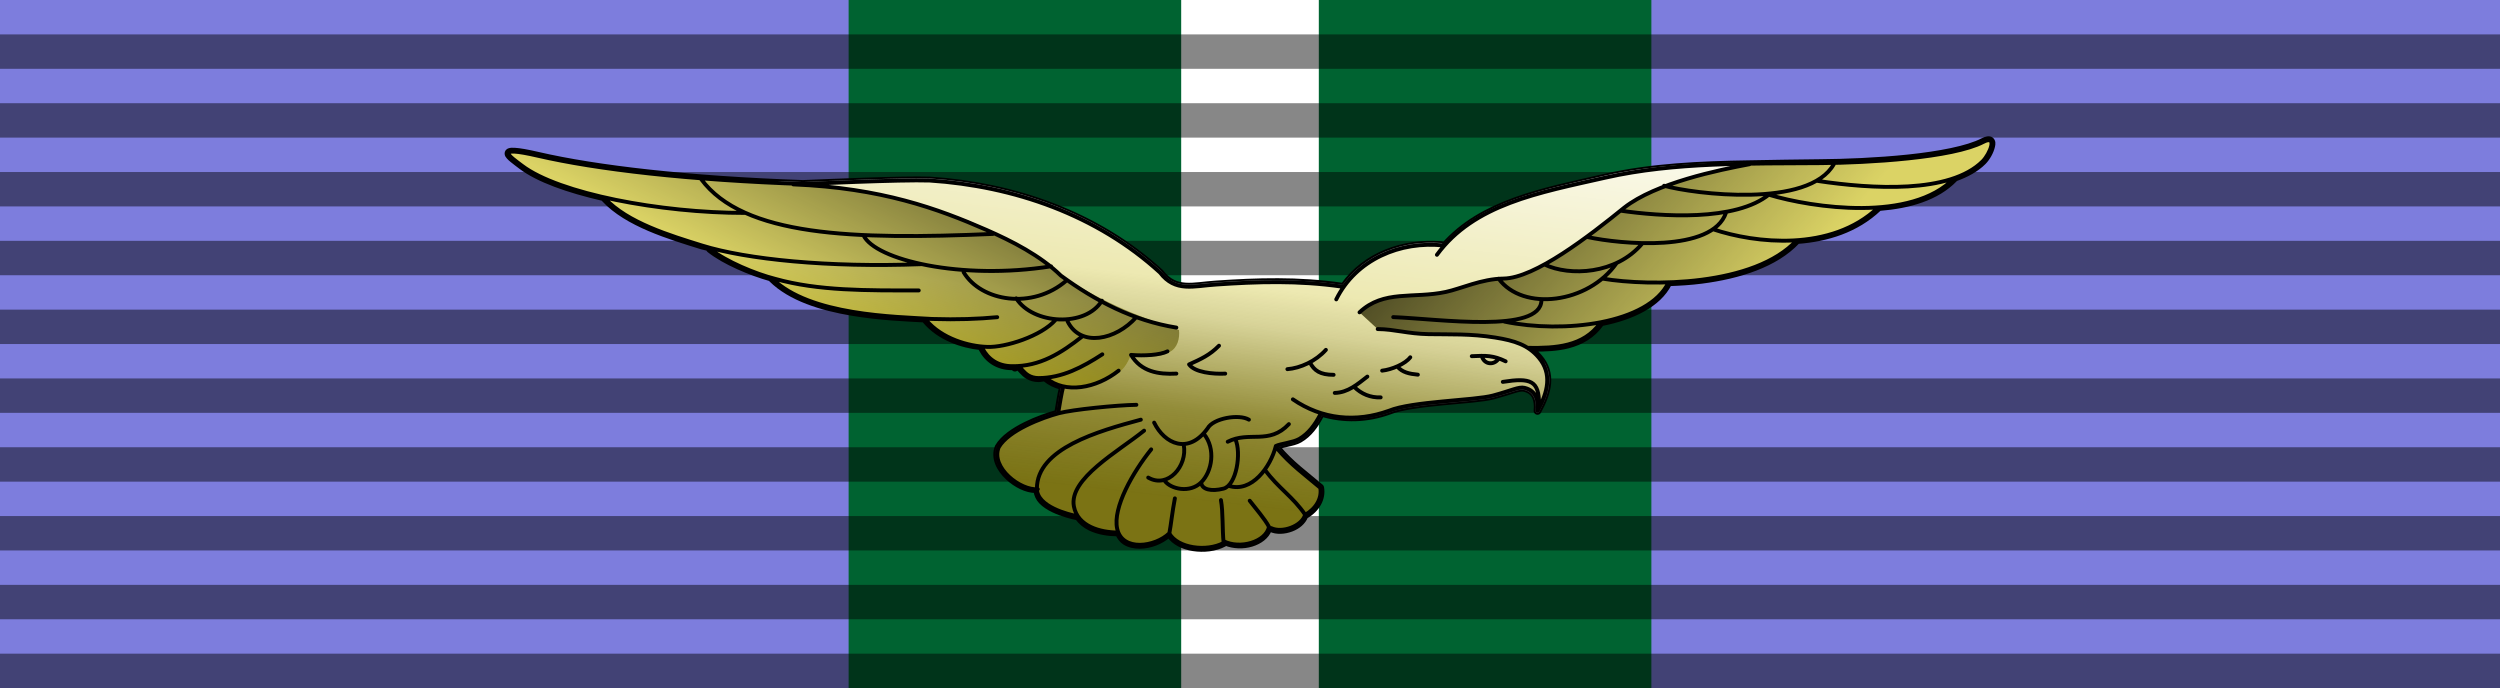
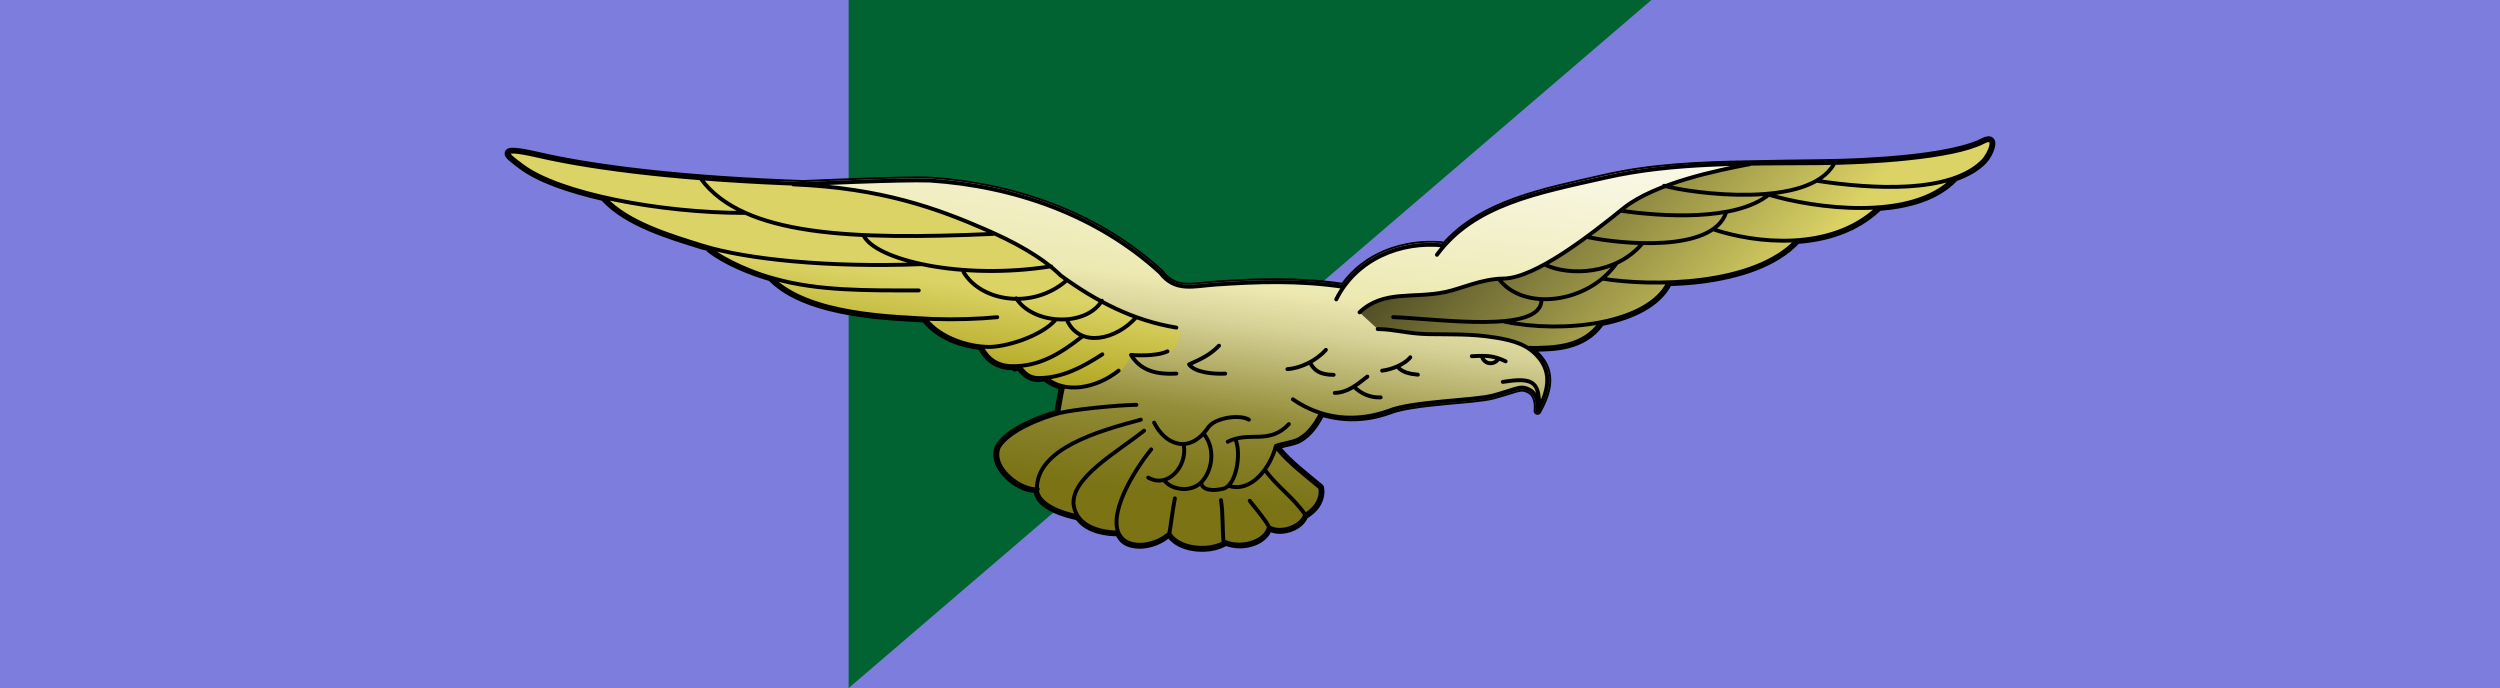
<svg xmlns="http://www.w3.org/2000/svg" xmlns:ns1="http://sodipodi.sourceforge.net/DTD/sodipodi-0.dtd" xmlns:ns2="http://www.inkscape.org/namespaces/inkscape" xmlns:xlink="http://www.w3.org/1999/xlink" id="svg2" ns1:version="0.32" ns2:version="0.46dev+devel" width="218" height="60" version="1.0" ns1:docbase="C:\Documents and Settings\Vito\Desktop" ns1:docname="Medaglia di lunga navigazione aerea CFS_20_BAR.svg" ns2:output_extension="org.inkscape.output.svg.inkscape">
  <defs id="defs5">
    <linearGradient id="linearGradient3401">
      <stop style="stop-color:#dbd365;stop-opacity:1;" offset="0" id="stop3403" />
      <stop style="stop-color:#aea31d;stop-opacity:1;" offset="1" id="stop3405" />
    </linearGradient>
    <linearGradient id="linearGradient8788">
      <stop style="stop-color:#000000;stop-opacity:1;" offset="0" id="stop8790" />
      <stop style="stop-color:#000000;stop-opacity:0;" offset="1" id="stop8792" />
    </linearGradient>
    <linearGradient id="linearGradient7670">
      <stop style="stop-color:#ffffff;stop-opacity:1;" offset="0" id="stop7672" />
      <stop id="stop12715" offset="0.523" style="stop-color:#ffffff;stop-opacity:0.498;" />
      <stop style="stop-color:#000000;stop-opacity:0.296;" offset="1" id="stop7674" />
    </linearGradient>
    <linearGradient ns2:collect="always" id="linearGradient5697">
      <stop style="stop-color:#000000;stop-opacity:1;" offset="0" id="stop5699" />
      <stop style="stop-color:#000000;stop-opacity:0;" offset="1" id="stop5701" />
    </linearGradient>
    <linearGradient ns2:collect="always" xlink:href="#linearGradient5697" id="linearGradient5703" x1="96.061" y1="1.398" x2="80.243" y2="31.903" gradientUnits="userSpaceOnUse" />
    <linearGradient ns2:collect="always" xlink:href="#linearGradient7670" id="linearGradient7668" x1="109.861" y1="4.023" x2="105.332" y2="43.715" gradientUnits="userSpaceOnUse" />
    <linearGradient ns2:collect="always" xlink:href="#linearGradient8788" id="linearGradient8794" x1="116.502" y1="4.918" x2="149.349" y2="32.864" gradientUnits="userSpaceOnUse" />
    <linearGradient ns2:collect="always" xlink:href="#linearGradient3401" id="linearGradient3407" x1="106.832" y1="27.997" x2="105.704" y2="36.01" gradientUnits="userSpaceOnUse" />
  </defs>
  <ns1:namedview ns2:window-height="1003" ns2:window-width="1280" ns2:pageshadow="2" ns2:pageopacity="0.0" guidetolerance="10.0" gridtolerance="10.0" objecttolerance="10.0" borderopacity="1.0" bordercolor="#666666" pagecolor="#ffffff" id="base" ns2:zoom="0.48532501" ns2:cx="51.886528" ns2:cy="447.56314" ns2:window-x="-4" ns2:window-y="-4" ns2:current-layer="svg2" height="60px" width="218px" ns2:showpageshadow="false" showguides="true" ns2:guide-bbox="true" showgrid="false" />
  <rect style="opacity:1;fill:#7d7ddd;fill-opacity:1;fill-rule:nonzero;stroke:none;stroke-width:2;stroke-linecap:round;stroke-linejoin:round;stroke-miterlimit:4;stroke-dasharray:none;stroke-dashoffset:0;stroke-opacity:0.486" id="rect3411" width="218" height="60" x="0" y="0" />
-   <path style="opacity:1;fill:#006331;fill-opacity:1;fill-rule:nonzero;stroke:none;stroke-width:2;stroke-linecap:round;stroke-linejoin:round;stroke-miterlimit:4;stroke-dasharray:none;stroke-dashoffset:0;stroke-opacity:1" d="M 74 0 L 74 60 L 144 60 L 144 0 L 74 0 z " id="rect2804" />
-   <path style="opacity:1;fill:#ffffff;fill-opacity:1;fill-rule:nonzero;stroke:none;stroke-width:2;stroke-linecap:round;stroke-linejoin:round;stroke-miterlimit:4;stroke-dasharray:none;stroke-dashoffset:0;stroke-opacity:1" d="M 103 0 L 103 60 L 115 60 L 115 0 L 103 0 z " id="rect2809" />
-   <path style="opacity:1;fill:#000000;fill-opacity:0.471;fill-rule:nonzero;stroke:none;stroke-width:2;stroke-linecap:round;stroke-linejoin:round;stroke-miterlimit:4;stroke-dasharray:none;stroke-dashoffset:0;stroke-opacity:0.486" d="M 0 3 L 0 6 L 218 6 L 218 3 L 0 3 z M 0 9 L 0 12 L 218 12 L 218 9 L 0 9 z M 0 15 L 0 18 L 218 18 L 218 15 L 0 15 z M 0 21 L 0 24 L 218 24 L 218 21 L 0 21 z M 0 27 L 0 30 L 218 30 L 218 27 L 0 27 z M 0 33 L 0 36 L 218 36 L 218 33 L 0 33 z M 0 39 L 0 42 L 218 42 L 218 39 L 0 39 z M 0 45 L 0 48 L 218 48 L 218 45 L 0 45 z M 0 51 L 0 54 L 218 54 L 218 51 L 0 51 z M 0 57 L 0 60 L 218 60 L 218 57 L 0 57 z " id="rect3413" />
+   <path style="opacity:1;fill:#006331;fill-opacity:1;fill-rule:nonzero;stroke:none;stroke-width:2;stroke-linecap:round;stroke-linejoin:round;stroke-miterlimit:4;stroke-dasharray:none;stroke-dashoffset:0;stroke-opacity:1" d="M 74 0 L 74 60 L 144 0 L 74 0 z " id="rect2804" />
  <path d="M 173.301,12.063 C 173.171,12.083 173.023,12.135 172.853,12.224 C 171.567,12.895 169.061,13.364 166.378,13.647 C 163.694,13.93 160.829,14.037 158.792,14.054 C 156.729,14.07 154.631,14.116 152.541,14.15 C 152.537,14.15 152.534,14.15 152.53,14.15 C 148.275,14.219 144.02,14.4 139.973,15.317 C 134.48,16.56 129.174,17.557 125.827,21.363 C 125.822,21.277 125.753,21.208 125.667,21.203 C 122.33,20.952 119.027,22.143 117.09,24.83 C 117.079,24.829 117.068,24.829 117.058,24.83 C 113.201,24.271 109.623,24.39 106.027,24.638 C 105.037,24.699 104.158,24.874 103.381,24.82 C 102.604,24.765 101.933,24.512 101.29,23.675 C 101.284,23.667 101.276,23.66 101.269,23.653 C 95.744,18.601 88.477,16.059 81.084,15.573 C 81.081,15.573 81.077,15.573 81.073,15.573 C 78.756,15.489 72.163,15.787 70.021,15.873 C 59.899,15.519 52.005,14.591 46.945,13.422 C 45.949,13.192 45.304,13.082 44.886,13.059 C 44.678,13.047 44.531,13.05 44.406,13.091 C 44.344,13.111 44.282,13.142 44.236,13.198 C 44.189,13.253 44.166,13.335 44.172,13.401 C 44.182,13.533 44.251,13.619 44.332,13.711 C 44.413,13.804 44.513,13.892 44.63,13.99 C 44.865,14.185 45.156,14.397 45.409,14.589 C 46.895,15.716 49.507,16.645 52.578,17.35 C 52.588,17.374 52.602,17.396 52.621,17.414 C 54.626,19.595 58.383,20.706 61.188,21.577 C 61.339,21.624 61.57,21.66 61.732,21.706 C 61.733,21.756 61.757,21.803 61.796,21.834 C 63.126,22.907 65.462,23.87 67.162,24.349 C 67.165,24.353 67.169,24.356 67.173,24.36 C 67.183,24.38 67.198,24.398 67.215,24.413 C 68.9,26.082 71.616,26.915 74.31,27.367 C 76.707,27.769 78.973,27.857 80.583,27.945 C 80.589,27.977 80.603,28.006 80.625,28.03 C 81.883,29.526 83.891,30.186 85.49,30.353 C 85.485,30.39 85.493,30.427 85.512,30.46 C 86.025,31.45 86.965,32.103 88.243,32.108 C 88.276,32.108 88.305,32.097 88.339,32.097 C 88.352,32.159 88.396,32.208 88.456,32.225 C 88.516,32.243 88.582,32.227 88.627,32.183 C 88.679,32.13 88.712,32.121 88.723,32.118 C 88.733,32.116 88.728,32.113 88.755,32.129 C 88.808,32.16 88.916,32.278 89.053,32.429 C 89.327,32.731 89.776,33.146 90.568,33.146 C 90.745,33.145 90.908,33.095 91.08,33.082 C 91.087,33.089 91.094,33.096 91.102,33.103 C 91.518,33.451 92.001,33.673 92.51,33.809 C 92.368,34.376 92.212,35.35 92.115,35.928 C 91.386,36.133 90.379,36.471 89.405,36.956 C 88.369,37.471 87.39,38.126 86.93,38.925 C 86.926,38.932 86.923,38.939 86.92,38.946 C 86.723,39.439 86.759,39.943 86.941,40.412 C 87.124,40.882 87.455,41.318 87.848,41.686 C 88.569,42.36 89.502,42.812 90.291,42.82 C 90.345,43.177 90.494,43.503 90.739,43.762 C 91.034,44.074 91.421,44.314 91.827,44.511 C 92.64,44.906 93.534,45.112 93.897,45.185 C 93.9,45.185 93.904,45.185 93.908,45.185 C 93.909,45.187 93.917,45.184 93.918,45.185 C 94.209,45.584 94.592,45.891 95.038,46.106 C 95.782,46.463 96.657,46.59 97.439,46.598 C 97.591,46.906 97.782,47.168 98.047,47.336 C 98.435,47.583 98.912,47.682 99.402,47.679 C 100.317,47.672 101.27,47.288 101.919,46.726 C 102.35,47.354 103.144,47.742 104.021,47.882 C 104.962,48.033 105.997,47.919 106.784,47.497 C 106.818,47.478 106.844,47.447 106.859,47.411 C 107.576,47.697 108.414,47.721 109.153,47.497 C 109.885,47.274 110.497,46.824 110.731,46.191 C 110.742,46.196 110.752,46.199 110.763,46.202 C 111.303,46.466 112.018,46.418 112.641,46.18 C 113.211,45.963 113.684,45.564 113.889,45.057 C 114.915,44.474 115.461,43.485 115.287,42.51 C 115.282,42.469 115.264,42.431 115.234,42.403 C 113.914,41.279 112.651,40.387 111.489,39 C 111.676,38.934 111.921,38.87 112.246,38.796 C 112.641,38.707 113.066,38.612 113.377,38.432 C 114.237,37.937 114.799,37.131 115.244,36.292 C 115.265,36.257 115.273,36.215 115.266,36.174 C 117.177,36.742 119.201,36.695 121.176,35.982 C 122.136,35.586 123.996,35.352 125.806,35.179 C 127.616,35.006 129.377,34.888 130.244,34.655 C 131.041,34.441 131.607,34.247 132.025,34.12 C 132.444,33.992 132.699,33.946 132.89,33.991 C 133.358,34.103 133.615,34.331 133.764,34.644 C 133.914,34.957 133.946,35.361 133.903,35.8 C 133.889,35.883 133.941,35.966 134.02,35.992 C 134.1,36.019 134.185,35.982 134.223,35.907 C 134.678,35.083 135.021,34.246 135.087,33.424 C 135.153,32.602 134.932,31.796 134.298,31.07 C 134.091,30.832 133.891,30.663 133.69,30.492 C 134.738,30.493 135.79,30.456 136.762,30.203 C 137.893,29.908 138.921,29.336 139.675,28.276 C 139.682,28.27 139.69,28.263 139.696,28.255 C 142.381,27.718 144.668,26.607 145.596,24.777 C 146.517,24.744 147.456,24.685 148.401,24.563 C 151.653,24.143 154.866,23.138 156.776,21.096 C 159.315,20.906 161.886,20.128 163.881,18.238 C 163.889,18.232 163.896,18.225 163.902,18.217 C 166.479,18.013 168.922,17.324 170.506,15.68 C 170.519,15.668 170.53,15.654 170.538,15.638 C 171.502,15.29 172.365,14.833 173.013,14.182 C 173.365,13.83 173.689,13.246 173.792,12.77 C 173.818,12.651 173.839,12.536 173.824,12.427 C 173.809,12.318 173.752,12.199 173.653,12.127 C 173.555,12.056 173.432,12.043 173.301,12.063 z " style="fill:url(#linearGradient3407);fill-opacity:1;fill-rule:evenodd;stroke:#000000;stroke-width:0.342px;stroke-linecap:round;stroke-linejoin:round;stroke-opacity:1" id="path6022" ns1:nodetypes="csssssscccccsscsscssssssssccscscscsccccscsssssscsccssssscsssssscsscsscsccsccccsscccssssscscsscscccscccccssssc" />
  <path style="fill:url(#linearGradient7668);fill-opacity:1;fill-rule:evenodd;stroke:none;stroke-width:0.342px;stroke-linecap:round;stroke-linejoin:round;stroke-opacity:1" d="M 152.531 14.156 C 148.277 14.226 144.015 14.396 139.969 15.312 C 134.475 16.556 129.159 17.569 125.812 21.375 C 125.807 21.289 125.742 21.193 125.656 21.188 C 122.319 20.937 119.031 22.156 117.094 24.844 C 117.083 24.843 117.073 24.843 117.062 24.844 C 113.206 24.285 109.627 24.377 106.031 24.625 C 105.042 24.686 104.152 24.867 103.375 24.812 C 102.598 24.758 101.925 24.525 101.281 23.688 C 101.275 23.68 101.289 23.663 101.281 23.656 C 95.757 18.604 88.486 16.048 81.094 15.562 C 81.09 15.562 81.066 15.562 81.062 15.562 C 78.745 15.478 72.173 15.789 70.031 15.875 C 69.249 15.848 68.506 15.815 67.75 15.781 L 67.75 15.844 C 72.443 16.073 76.999 16.848 81.406 18.188 C 85.728 19.501 89.069 21.315 91.781 23.406 C 95.229 26.064 99.561 27.729 102.812 28.781 C 102.881 29.487 102.693 30.337 102 30.688 C 100.718 31.336 99.62 31.039 98.625 30.938 C 98.389 31.454 98.166 32.038 97.531 32.5 C 96.024 33.596 94.423 33.827 92.875 33.781 L 92.5 33.812 C 92.358 34.379 92.222 35.359 92.125 35.938 C 91.396 36.143 90.379 36.485 89.406 36.969 C 88.37 37.484 87.397 38.138 86.938 38.938 C 86.933 38.944 86.909 38.93 86.906 38.938 C 86.709 39.43 86.755 39.937 86.938 40.406 C 87.12 40.876 87.451 41.32 87.844 41.688 C 88.565 42.362 89.493 42.804 90.281 42.812 C 90.335 43.169 90.505 43.491 90.75 43.75 C 91.045 44.062 91.406 44.303 91.812 44.5 C 92.625 44.895 93.544 45.115 93.906 45.188 C 94.197 45.586 94.585 45.88 95.031 46.094 C 95.775 46.451 96.655 46.586 97.438 46.594 C 97.59 46.901 97.767 47.175 98.031 47.344 C 98.42 47.591 98.917 47.691 99.406 47.688 C 100.321 47.681 101.257 47.281 101.906 46.719 C 102.337 47.347 103.154 47.735 104.031 47.875 C 104.972 48.026 105.994 47.922 106.781 47.5 C 106.815 47.481 106.829 47.442 106.844 47.406 C 107.561 47.692 108.418 47.724 109.156 47.5 C 109.889 47.277 110.484 46.82 110.719 46.188 C 110.729 46.192 110.739 46.185 110.75 46.188 C 111.289 46.452 112.033 46.425 112.656 46.188 C 113.226 45.97 113.67 45.57 113.875 45.062 C 114.9 44.48 115.456 43.476 115.281 42.5 C 115.277 42.459 115.249 42.434 115.219 42.406 C 113.899 41.283 112.662 40.388 111.5 39 C 111.687 38.934 111.925 38.855 112.25 38.781 C 112.644 38.692 113.064 38.617 113.375 38.438 C 114.234 37.942 114.805 37.12 115.25 36.281 C 115.271 36.246 115.257 36.228 115.25 36.188 C 117.161 36.755 119.213 36.682 121.188 35.969 C 122.148 35.573 124.002 35.36 125.812 35.188 C 127.623 35.015 129.383 34.889 130.25 34.656 C 131.047 34.442 131.612 34.252 132.031 34.125 C 132.45 33.998 132.685 33.954 132.875 34 C 133.344 34.112 133.6 34.344 133.75 34.656 C 133.9 34.969 133.949 35.374 133.906 35.812 C 133.892 35.896 133.951 35.973 134.031 36 C 134.111 36.027 134.18 35.981 134.219 35.906 C 134.673 35.082 135.028 34.259 135.094 33.438 C 135.15 32.742 134.993 32.045 134.562 31.406 C 134.632 31.527 134.689 31.66 134.75 31.781 C 134.527 31.58 134.352 31.381 134.188 31.188 C 133.255 30.086 132.072 29.706 130.406 29.438 C 128.223 29.085 126.452 29.161 124.594 29.125 C 122.735 29.089 121.622 28.702 120.125 28.688 L 118.562 27.25 C 120.669 25.264 123.233 26.074 126.062 25.469 C 127.409 25.181 129.19 24.309 131.125 24.281 C 133.863 24.241 138.582 20.593 141.625 18.125 C 144.381 15.96 149.874 14.815 152.562 14.312 C 152.86 14.257 153.105 14.207 153.312 14.156 C 153.051 14.161 152.792 14.152 152.531 14.156 z M 54.438 18.875 C 55.114 19.296 55.857 19.643 56.625 19.969 C 55.857 19.642 55.114 19.296 54.438 18.875 z " id="path5705" />
  <path id="path1891" style="fill:none;fill-rule:evenodd;stroke:#000000;stroke-width:0.342px;stroke-linecap:round;stroke-linejoin:round;stroke-opacity:1" d="M 70.249,16.053 C 60.001,15.706 52.031,14.765 46.913,13.583 C 42.946,12.667 44.491,13.672 45.515,14.449 C 48.742,16.898 57.602,18.567 64.93,18.567 M 52.744,17.298 C 54.696,19.421 58.431,20.544 61.237,21.416 C 65.073,22.607 72.195,23.348 80.353,23.035 M 61.911,21.701 C 63.292,22.816 65.905,23.89 67.589,24.316 C 71.37,25.376 75.56,25.327 80.114,25.327 M 67.333,24.291 C 70.612,27.538 78.097,27.611 81.274,27.814 C 83.47,27.885 85.336,27.812 86.957,27.659 M 80.76,27.918 C 82.122,29.538 84.467,30.203 86.081,30.249 C 87.666,30.318 90.828,29.297 92.043,27.893 M 85.666,30.378 C 86.155,31.321 87.026,31.928 88.248,31.932 C 90.687,31.971 92.555,30.77 94.367,29.342 M 88.506,32.062 C 89.037,31.529 89.099,32.968 90.571,32.968 C 92.617,32.965 94.413,32.008 96.123,30.896 M 91.217,32.968 C 92.893,34.372 95.597,33.866 97.543,32.321 M 92.714,33.694 C 92.571,34.206 92.379,35.385 92.276,36 M 99.092,35.3 C 97.359,35.329 93.509,35.715 92.322,36.034 C 90.879,36.422 87.938,37.521 87.085,39.004 C 86.368,40.798 89.013,42.804 90.493,42.655 M 99.48,36.595 C 95.751,37.597 90.417,39.109 90.417,42.605 C 90.417,44.21 93.218,44.87 93.928,45.013 M 99.764,37.553 C 97.522,39.363 93.184,41.747 93.643,44.159 C 93.976,45.908 95.951,46.434 97.508,46.437 M 100.383,39.185 C 98.801,41.157 97.012,44.266 97.417,46.107 C 97.862,48.136 100.756,47.684 101.961,46.504 M 102.449,43.459 C 102.222,44.632 102.111,45.761 101.965,46.516 C 102.691,47.806 105.215,48.14 106.702,47.344 C 106.574,46.164 106.661,44.675 106.466,43.608 M 106.702,47.194 C 108.115,47.912 110.381,47.272 110.656,45.942 C 110.285,45.238 109.487,44.334 108.975,43.664 M 110.841,46.049 C 111.791,46.514 113.536,45.885 113.81,44.883 C 112.764,43.332 111.437,42.53 110.324,40.998 M 113.803,44.903 C 114.78,44.347 115.287,43.427 115.127,42.534 C 113.811,41.413 112.531,40.506 111.35,39.093 M 100.641,36.854 C 101.542,38.698 103.625,39.689 105.302,37.354 C 105.79,36.467 108.037,36.08 108.904,36.595 M 103.224,38.796 C 103.565,40.634 101.841,42.64 100.125,41.645 M 101.545,41.904 C 102.064,42.655 103.771,43.04 104.752,42.052 C 105.701,41.096 106.033,39.134 104.973,37.831 M 104.752,42.125 C 104.817,42.665 105.595,42.888 106.689,42.608 C 107.822,42.318 108.269,39.483 107.722,38.293 M 107.15,42.367 C 109.158,42.998 110.793,40.716 111.25,38.908 M 107.059,38.519 C 108.939,37.558 110.65,38.829 112.39,36.983 M 111.252,38.892 C 111.654,38.69 112.743,38.595 113.294,38.278 C 114.112,37.807 114.663,37.032 115.101,36.206 M 112.739,34.822 C 115.297,36.578 118.251,36.853 121.116,35.818 C 123.133,34.987 128.552,34.932 130.198,34.49 C 131.78,34.064 132.444,33.701 132.935,33.819 C 133.953,34.063 134.168,34.904 134.079,35.818 C 134.976,34.192 135.364,32.582 134.173,31.176 C 133.24,30.074 132.062,29.705 130.396,29.436 C 128.213,29.084 126.445,29.175 124.586,29.139 C 122.728,29.103 121.633,28.709 120.136,28.695 M 112.261,32.191 C 113.393,32.104 114.748,31.486 115.617,30.508 M 114.223,31.596 C 114.596,32.322 115.115,32.684 116.29,32.684 M 116.392,34.263 C 117.546,34.235 118.376,33.5 119.232,32.839 M 118.073,33.728 C 118.718,34.362 119.508,34.688 120.394,34.652 M 120.523,32.321 C 121.345,32.234 122.543,31.736 122.976,31.155 M 121.852,31.968 C 122.277,32.467 122.891,32.604 123.637,32.671 M 101.803,30.637 C 101.186,30.958 99.756,31.048 98.627,30.948 C 99.503,32.411 101.011,32.662 102.578,32.58 M 106.297,30.145 C 105.494,30.968 104.699,31.32 103.688,31.777 C 104.165,32.473 105.78,32.634 106.838,32.58 M 61.136,15.614 C 64.828,20.612 74.404,20.924 86.585,20.398 M 102.578,28.565 C 98.815,27.958 95.535,26.244 92.508,24.032 C 90.732,22.291 88.232,21.016 86.009,20.044 C 81.793,18.2 76.847,16.386 69.172,16.078 C 70.542,16.031 78.59,15.653 81.071,15.743 C 88.432,16.227 95.668,18.752 101.158,23.773 C 102.496,25.515 104.092,24.932 106.043,24.811 C 109.635,24.564 113.195,24.441 117.033,24.997 M 116.521,26.105 C 118.234,22.64 122.095,20.98 125.923,21.411 M 125.3,22.219 C 128.53,17.809 134.155,16.812 140.018,15.485 C 146.027,14.124 152.523,14.276 158.793,14.225 C 162.877,14.192 170.265,13.772 172.939,12.377 C 174.216,11.711 173.529,13.422 172.891,14.063 C 170.04,16.922 163.195,16.475 158.518,15.779 M 118.551,27.235 C 120.658,25.248 123.245,26.062 126.075,25.457 C 127.421,25.169 129.175,24.319 131.11,24.291 C 133.848,24.252 138.58,20.581 141.623,18.113 C 144.379,15.948 149.875,14.822 152.564,14.319 M 75.295,20.519 C 76.316,22.662 83.8,24.463 91.654,23.223 M 84.029,23.74 C 85.559,26.294 90.032,27.031 92.994,24.464 M 88.615,26.014 C 90.07,28.313 94.686,28.554 96.085,26.221 M 93.097,28.03 C 94.243,30.33 97.325,29.635 99.073,27.668 M 128.34,31.06 C 129.589,30.998 130.214,30.986 131.292,31.507 M 129.227,31.084 C 129.424,31.772 130.252,31.893 130.68,31.283 M 159.922,14.297 C 157.751,18.205 147.684,16.907 145.106,16.197 M 154.298,16.929 C 151.384,19.351 144.79,18.872 141.338,18.374 M 150.509,18.544 C 149.334,22.056 141.323,21.301 138.422,20.667 M 143.212,21.226 C 140.939,23.942 136.856,24.105 134.69,23.069 M 140.96,22.951 C 138.502,26.465 132.813,27.194 130.68,24.299 M 134.412,26.198 C 134.342,29.102 125.546,27.821 121.489,27.651 M 170.386,15.561 C 166.697,19.389 158.081,18.132 154.241,16.979 M 163.77,18.11 C 159.665,21.998 153.023,21.213 149.395,19.996 M 156.692,20.946 C 152.975,24.981 143.893,24.986 139.759,24.299 M 145.496,24.634 C 143.756,28.246 136.329,29.116 131.181,28.042 M 139.541,28.176 C 138.085,30.224 135.654,30.37 133.232,30.333M 134.204,35.243 C 134.205,33.206 133.5,32.914 131.045,33.3" />
-   <path style="fill:url(#linearGradient5703);fill-opacity:1.0;fill-rule:evenodd;stroke:none;stroke-width:0.342px;stroke-linecap:round;stroke-linejoin:round;stroke-opacity:1;opacity:1" d="M 44.875 13.062 C 44.666 13.051 44.53 13.053 44.406 13.094 C 44.344 13.114 44.297 13.132 44.25 13.188 C 44.203 13.243 44.151 13.34 44.156 13.406 C 44.167 13.538 44.263 13.626 44.344 13.719 C 44.425 13.811 44.508 13.902 44.625 14 C 44.859 14.195 45.153 14.401 45.406 14.594 C 46.892 15.721 49.522 16.638 52.594 17.344 C 52.603 17.368 52.606 17.388 52.625 17.406 C 54.63 19.587 58.383 20.691 61.188 21.562 C 61.339 21.61 61.557 21.673 61.719 21.719 C 61.72 21.769 61.742 21.812 61.781 21.844 C 63.111 22.917 65.456 23.864 67.156 24.344 C 67.16 24.347 67.184 24.372 67.188 24.375 C 67.198 24.396 67.201 24.391 67.219 24.406 C 68.904 26.075 71.619 26.923 74.312 27.375 C 76.709 27.777 78.984 27.85 80.594 27.938 C 80.6 27.97 80.603 28.007 80.625 28.031 C 81.882 29.527 83.901 30.178 85.5 30.344 C 85.495 30.381 85.481 30.436 85.5 30.469 C 86.013 31.459 86.973 32.089 88.25 32.094 C 88.284 32.094 88.31 32.094 88.344 32.094 C 88.357 32.155 88.409 32.201 88.469 32.219 C 88.529 32.237 88.581 32.232 88.625 32.188 C 88.677 32.135 88.708 32.127 88.719 32.125 C 88.729 32.123 88.723 32.109 88.75 32.125 C 88.804 32.156 88.925 32.286 89.062 32.438 C 89.337 32.74 89.771 33.156 90.562 33.156 C 90.739 33.156 90.921 33.107 91.094 33.094 C 91.502 33.436 91.97 33.676 92.469 33.812 L 92.875 33.781 C 94.423 33.827 96.024 33.596 97.531 32.5 C 98.166 32.038 98.389 31.454 98.625 30.938 C 99.62 31.039 100.718 31.336 102 30.688 C 102.693 30.337 102.881 29.487 102.812 28.781 C 99.561 27.729 95.229 26.064 91.781 23.406 C 89.069 21.315 85.728 19.501 81.406 18.188 C 76.999 16.848 72.443 16.073 67.75 15.844 L 67.75 15.781 C 58.732 15.374 51.605 14.515 46.938 13.438 C 45.942 13.208 45.293 13.086 44.875 13.062 z " id="path3754" />
  <g transform="matrix(0.186,0,0,0.186,26.3,434.628)" id="g2512" />
  <g transform="matrix(0.186,0,0,0.186,26.3,434.628)" id="g2514" />
  <g transform="matrix(0.186,0,0,0.186,-186.8,613.735)" id="g2516" />
  <g transform="matrix(0.186,0,0,0.186,-186.8,613.735)" id="g2518" />
  <g transform="matrix(0.186,0,0,0.186,256.732,435.274)" id="g2562" />
  <g transform="matrix(0.186,0,0,0.186,256.732,435.274)" id="g2564" />
  <g transform="matrix(0.186,0,0,0.186,43.633,614.381)" id="g2566" />
  <g transform="matrix(0.186,0,0,0.186,43.633,614.381)" id="g2568" />
  <g transform="matrix(0.186,0,0,0.186,26.3,434.628)" id="g5405" />
  <g transform="matrix(0.186,0,0,0.186,26.3,434.628)" id="g8230" />
  <g transform="matrix(0.186,0,0,0.186,-186.8,613.735)" id="g8616" />
  <g transform="matrix(0.186,0,0,0.186,-186.8,613.735)" id="g8621" />
  <g transform="matrix(0.186,0,0,0.186,256.732,435.274)" id="g2388" />
  <g transform="matrix(0.186,0,0,0.186,256.732,435.274)" id="g2390" />
  <g transform="matrix(0.186,0,0,0.186,43.633,614.381)" id="g2392" />
  <g transform="matrix(0.186,0,0,0.186,43.633,614.381)" id="g2394" />
  <g id="g3591" transform="matrix(0.151,0,0,0.151,-1893.657,-203.5)" />
  <g id="g3597" transform="matrix(-0.151,0,0,0.151,-1736.166,-203.5)" />
  <g transform="matrix(0.186,0,0,0.186,-693.163,474.933)" id="g19250" />
  <g transform="matrix(0.186,0,0,0.186,-693.163,474.933)" id="g19252" />
  <g transform="matrix(0.186,0,0,0.186,-906.262,654.041)" id="g19254" />
  <g transform="matrix(0.186,0,0,0.186,-906.262,654.041)" id="g19256" />
  <g transform="translate(-574.951,-563.144)" id="g21645" />
  <g transform="matrix(0.186,0,0,0.186,327.848,629.144)" id="g33103" />
  <g transform="matrix(0.186,0,0,0.186,327.848,629.144)" id="g33105" />
  <g transform="matrix(0.186,0,0,0.186,114.748,808.251)" id="g33107" />
  <g transform="matrix(0.186,0,0,0.186,114.748,808.251)" id="g33109" />
  <g transform="matrix(0.186,0,0,0.186,558.28,629.79)" id="g33111" />
  <g transform="matrix(0.186,0,0,0.186,558.28,629.79)" id="g33113" />
  <g transform="matrix(0.186,0,0,0.186,345.181,808.897)" id="g33115" />
  <g transform="matrix(0.186,0,0,0.186,345.181,808.897)" id="g33117" />
  <g transform="matrix(0.186,0,0,0.186,327.848,629.144)" id="g33119" />
  <g transform="matrix(0.186,0,0,0.186,327.848,629.144)" id="g33121" />
  <g transform="matrix(0.186,0,0,0.186,114.748,808.251)" id="g33123" />
  <g transform="matrix(0.186,0,0,0.186,114.748,808.251)" id="g33125" />
  <g transform="matrix(0.186,0,0,0.186,558.28,629.79)" id="g33127" />
  <g transform="matrix(0.186,0,0,0.186,558.28,629.79)" id="g33129" />
  <g transform="matrix(0.186,0,0,0.186,345.181,808.897)" id="g33131" />
  <g transform="matrix(0.186,0,0,0.186,345.181,808.897)" id="g33133" />
  <g id="g33135" transform="matrix(0.151,0,0,0.151,-1592.109,-8.984)" />
  <g id="g33137" transform="matrix(-0.151,0,0,0.151,-1434.618,-8.984)" />
  <g transform="matrix(0.186,0,0,0.186,-391.615,669.449)" id="g33139" />
  <g transform="matrix(0.186,0,0,0.186,-391.615,669.449)" id="g33141" />
  <g transform="matrix(0.186,0,0,0.186,-604.714,848.556)" id="g33143" />
  <g transform="matrix(0.186,0,0,0.186,-604.714,848.556)" id="g33145" />
  <g transform="translate(-273.403,-368.628)" id="g33147" />
  <g transform="matrix(0.186,0,0,0.186,511.509,437.227)" id="g3740" />
  <g transform="matrix(0.186,0,0,0.186,511.509,437.227)" id="g3742" />
  <g transform="matrix(0.186,0,0,0.186,298.41,616.335)" id="g3744" />
  <g transform="matrix(0.186,0,0,0.186,298.41,616.335)" id="g3746" />
  <g transform="matrix(0.186,0,0,0.186,741.942,437.873)" id="g3748" />
  <g transform="matrix(0.186,0,0,0.186,741.942,437.873)" id="g3750" />
  <g transform="matrix(0.186,0,0,0.186,528.842,616.98)" id="g3752" />
  <g transform="matrix(0.186,0,0,0.186,528.842,616.98)" id="g3754" />
  <g transform="matrix(0.186,0,0,0.186,511.509,437.227)" id="g3756" />
  <g transform="matrix(0.186,0,0,0.186,511.509,437.227)" id="g3758" />
  <g transform="matrix(0.186,0,0,0.186,298.41,616.335)" id="g3760" />
  <g transform="matrix(0.186,0,0,0.186,298.41,616.335)" id="g3762" />
  <g transform="matrix(0.186,0,0,0.186,741.942,437.873)" id="g3764" />
  <g transform="matrix(0.186,0,0,0.186,741.942,437.873)" id="g3766" />
  <g transform="matrix(0.186,0,0,0.186,528.842,616.98)" id="g3768" />
  <g transform="matrix(0.186,0,0,0.186,528.842,616.98)" id="g3770" />
  <g id="g3772" transform="matrix(0.151,0,0,0.151,-1408.447,-200.901)" />
  <g id="g3774" transform="matrix(-0.151,0,0,0.151,-1250.956,-200.901)" />
  <g transform="matrix(0.186,0,0,0.186,-207.953,477.532)" id="g3776" />
  <g transform="matrix(0.186,0,0,0.186,-207.953,477.532)" id="g3778" />
  <g transform="matrix(0.186,0,0,0.186,-421.053,656.64)" id="g3780" />
  <g transform="matrix(0.186,0,0,0.186,-421.053,656.64)" id="g3782" />
  <g transform="translate(-89.741,-560.545)" id="g3784" />
  <g transform="matrix(0.186,0,0,0.186,349.27,523.101)" id="g9663" />
  <g transform="matrix(0.186,0,0,0.186,349.27,523.101)" id="g9665" />
  <g transform="matrix(0.186,0,0,0.186,136.171,702.208)" id="g9667" />
  <g transform="matrix(0.186,0,0,0.186,136.171,702.208)" id="g9669" />
  <g transform="matrix(0.186,0,0,0.186,579.703,523.747)" id="g9671" />
  <g transform="matrix(0.186,0,0,0.186,579.703,523.747)" id="g9673" />
  <g transform="matrix(0.186,0,0,0.186,366.603,702.854)" id="g9675" />
  <g transform="matrix(0.186,0,0,0.186,366.603,702.854)" id="g9677" />
  <g transform="matrix(0.186,0,0,0.186,349.27,523.101)" id="g9679" />
  <g transform="matrix(0.186,0,0,0.186,349.27,523.101)" id="g9681" />
  <g transform="matrix(0.186,0,0,0.186,136.171,702.208)" id="g9683" />
  <g transform="matrix(0.186,0,0,0.186,136.171,702.208)" id="g9685" />
  <g transform="matrix(0.186,0,0,0.186,579.703,523.747)" id="g9687" />
  <g transform="matrix(0.186,0,0,0.186,579.703,523.747)" id="g9689" />
  <g transform="matrix(0.186,0,0,0.186,366.603,702.854)" id="g9691" />
  <g transform="matrix(0.186,0,0,0.186,366.603,702.854)" id="g9693" />
  <g id="g9695" transform="matrix(0.151,0,0,0.151,-1570.686,-115.027)" />
  <g id="g9697" transform="matrix(-0.151,0,0,0.151,-1413.196,-115.027)" />
  <g transform="matrix(0.186,0,0,0.186,-370.193,563.406)" id="g9699" />
  <g transform="matrix(0.186,0,0,0.186,-370.193,563.406)" id="g9701" />
  <g transform="matrix(0.186,0,0,0.186,-583.292,742.513)" id="g9703" />
  <g transform="matrix(0.186,0,0,0.186,-583.292,742.513)" id="g9705" />
  <g transform="translate(-251.98,-474.671)" id="g9707" />
  <g transform="matrix(0.186,0,0,0.186,572.045,734.736)" id="g2786" />
  <g transform="matrix(0.186,0,0,0.186,572.045,734.736)" id="g2788" />
  <g transform="matrix(0.186,0,0,0.186,358.945,913.844)" id="g2790" />
  <g transform="matrix(0.186,0,0,0.186,358.945,913.844)" id="g2792" />
  <g transform="matrix(0.186,0,0,0.186,802.478,735.382)" id="g2794" />
  <g transform="matrix(0.186,0,0,0.186,802.478,735.382)" id="g2796" />
  <g transform="matrix(0.186,0,0,0.186,589.378,914.489)" id="g2798" />
  <g transform="matrix(0.186,0,0,0.186,589.378,914.489)" id="g2800" />
  <g transform="matrix(0.186,0,0,0.186,572.045,734.736)" id="g2804" />
  <g transform="matrix(0.186,0,0,0.186,572.045,734.736)" id="g2806" />
  <g transform="matrix(0.186,0,0,0.186,358.945,913.844)" id="g2808" />
  <g transform="matrix(0.186,0,0,0.186,358.945,913.844)" id="g2810" />
  <g transform="matrix(0.186,0,0,0.186,802.478,735.382)" id="g2812" />
  <g transform="matrix(0.186,0,0,0.186,802.478,735.382)" id="g2814" />
  <g transform="matrix(0.186,0,0,0.186,589.378,914.489)" id="g2816" />
  <g transform="matrix(0.186,0,0,0.186,589.378,914.489)" id="g2818" />
  <g transform="matrix(0.186,0,0,0.186,311.166,585.717)" id="g5282" />
  <g transform="matrix(0.186,0,0,0.186,311.166,585.717)" id="g5284" />
  <g transform="matrix(0.186,0,0,0.186,98.067,764.825)" id="g5286" />
  <g transform="matrix(0.186,0,0,0.186,98.067,764.825)" id="g5288" />
  <g transform="matrix(0.186,0,0,0.186,541.599,586.363)" id="g5290" />
  <g transform="matrix(0.186,0,0,0.186,541.599,586.363)" id="g5292" />
  <g transform="matrix(0.186,0,0,0.186,328.499,765.47)" id="g5294" />
  <g transform="matrix(0.186,0,0,0.186,328.499,765.47)" id="g5296" />
  <g transform="matrix(0.186,0,0,0.186,311.166,585.717)" id="g5302" />
  <g transform="matrix(0.186,0,0,0.186,311.166,585.717)" id="g5304" />
  <g transform="matrix(0.186,0,0,0.186,98.067,764.825)" id="g5306" />
  <g transform="matrix(0.186,0,0,0.186,98.067,764.825)" id="g5308" />
  <g transform="matrix(0.186,0,0,0.186,541.599,586.363)" id="g5310" />
  <g transform="matrix(0.186,0,0,0.186,541.599,586.363)" id="g5312" />
  <g transform="matrix(0.186,0,0,0.186,328.499,765.47)" id="g5314" />
  <g transform="matrix(0.186,0,0,0.186,328.499,765.47)" id="g5316" />
  <g transform="matrix(0.186,0,0,0.186,289.938,480.646)" id="g10856" />
  <g transform="matrix(0.186,0,0,0.186,289.938,480.646)" id="g10858" />
  <g transform="matrix(0.186,0,0,0.186,76.839,659.754)" id="g10860" />
  <g transform="matrix(0.186,0,0,0.186,76.839,659.754)" id="g10862" />
  <g transform="matrix(0.186,0,0,0.186,520.371,481.292)" id="g10864" />
  <g transform="matrix(0.186,0,0,0.186,520.371,481.292)" id="g10866" />
  <g transform="matrix(0.186,0,0,0.186,307.271,660.399)" id="g10868" />
  <g transform="matrix(0.186,0,0,0.186,307.271,660.399)" id="g10870" />
  <g transform="matrix(0.186,0,0,0.186,289.938,480.646)" id="g10874" />
  <g transform="matrix(0.186,0,0,0.186,289.938,480.646)" id="g10876" />
  <g transform="matrix(0.186,0,0,0.186,76.839,659.754)" id="g10878" />
  <g transform="matrix(0.186,0,0,0.186,76.839,659.754)" id="g10880" />
  <g transform="matrix(0.186,0,0,0.186,520.371,481.292)" id="g10882" />
  <g transform="matrix(0.186,0,0,0.186,520.371,481.292)" id="g10884" />
  <g transform="matrix(0.186,0,0,0.186,307.271,660.399)" id="g10886" />
  <g transform="matrix(0.186,0,0,0.186,307.271,660.399)" id="g10888" />
  <g transform="translate(-806.93,-0.164)" id="g6923" />
  <g transform="matrix(0.186,0,0,0.186,268.431,576.087)" id="g5785" />
  <g transform="matrix(0.186,0,0,0.186,268.431,576.087)" id="g5787" />
  <g transform="matrix(0.186,0,0,0.186,55.331,755.194)" id="g5789" />
  <g transform="matrix(0.186,0,0,0.186,55.331,755.194)" id="g5791" />
  <g transform="matrix(0.186,0,0,0.186,498.864,576.733)" id="g5793" />
  <g transform="matrix(0.186,0,0,0.186,498.864,576.733)" id="g5795" />
  <g transform="matrix(0.186,0,0,0.186,285.764,755.84)" id="g5797" />
  <g transform="matrix(0.186,0,0,0.186,285.764,755.84)" id="g5799" />
  <g transform="matrix(0.186,0,0,0.186,268.431,576.087)" id="g5801" />
  <g transform="matrix(0.186,0,0,0.186,268.431,576.087)" id="g5803" />
  <g transform="matrix(0.186,0,0,0.186,55.331,755.194)" id="g5805" />
  <g transform="matrix(0.186,0,0,0.186,55.331,755.194)" id="g5807" />
  <g transform="matrix(0.186,0,0,0.186,498.864,576.733)" id="g5809" />
  <g transform="matrix(0.186,0,0,0.186,498.864,576.733)" id="g5811" />
  <g transform="matrix(0.186,0,0,0.186,285.764,755.84)" id="g5813" />
  <g transform="matrix(0.186,0,0,0.186,285.764,755.84)" id="g5815" />
  <g id="g5817" transform="matrix(0.151,0,0,0.151,-1651.525,-62.041)" />
  <g id="g5819" transform="matrix(-0.151,0,0,0.151,-1494.035,-62.041)" />
  <g transform="matrix(0.186,0,0,0.186,-451.032,616.392)" id="g5821" />
  <g transform="matrix(0.186,0,0,0.186,-451.032,616.392)" id="g5823" />
  <g transform="matrix(0.186,0,0,0.186,-664.131,795.499)" id="g5825" />
  <g transform="matrix(0.186,0,0,0.186,-664.131,795.499)" id="g5827" />
  <g transform="translate(-332.82,-421.685)" id="g5829" />
  <g transform="matrix(0.186,0,0,0.186,569.979,770.602)" id="g5831" />
  <g transform="matrix(0.186,0,0,0.186,569.979,770.602)" id="g5833" />
  <g transform="matrix(0.186,0,0,0.186,356.879,949.71)" id="g5835" />
  <g transform="matrix(0.186,0,0,0.186,356.879,949.71)" id="g5837" />
  <g transform="matrix(0.186,0,0,0.186,800.412,771.248)" id="g5839" />
  <g transform="matrix(0.186,0,0,0.186,800.412,771.248)" id="g5841" />
  <g transform="matrix(0.186,0,0,0.186,587.312,950.355)" id="g5843" />
  <g transform="matrix(0.186,0,0,0.186,587.312,950.355)" id="g5845" />
  <g transform="matrix(0.186,0,0,0.186,569.979,770.602)" id="g5847" />
  <g transform="matrix(0.186,0,0,0.186,569.979,770.602)" id="g5849" />
  <g transform="matrix(0.186,0,0,0.186,356.879,949.71)" id="g5851" />
  <g transform="matrix(0.186,0,0,0.186,356.879,949.71)" id="g5853" />
  <g transform="matrix(0.186,0,0,0.186,800.412,771.248)" id="g5855" />
  <g transform="matrix(0.186,0,0,0.186,800.412,771.248)" id="g5857" />
  <g transform="matrix(0.186,0,0,0.186,587.312,950.355)" id="g5859" />
  <g transform="matrix(0.186,0,0,0.186,587.312,950.355)" id="g5861" />
  <g id="g5863" transform="matrix(0.151,0,0,0.151,-1349.977,132.475)" />
  <g id="g5865" transform="matrix(-0.151,0,0,0.151,-1192.487,132.475)" />
  <g transform="matrix(0.186,0,0,0.186,-149.484,810.908)" id="g5867" />
  <g transform="matrix(0.186,0,0,0.186,-149.484,810.908)" id="g5869" />
  <g transform="matrix(0.186,0,0,0.186,-362.583,990.015)" id="g5871" />
  <g transform="matrix(0.186,0,0,0.186,-362.583,990.015)" id="g5873" />
  <g transform="translate(-31.271,-227.17)" id="g5875" />
  <g transform="matrix(0.186,0,0,0.186,753.64,578.686)" id="g5877" />
  <g transform="matrix(0.186,0,0,0.186,753.64,578.686)" id="g5879" />
  <g transform="matrix(0.186,0,0,0.186,540.541,757.793)" id="g5881" />
  <g transform="matrix(0.186,0,0,0.186,540.541,757.793)" id="g5883" />
  <g transform="matrix(0.186,0,0,0.186,984.073,579.332)" id="g5885" />
  <g transform="matrix(0.186,0,0,0.186,984.073,579.332)" id="g5887" />
  <g transform="matrix(0.186,0,0,0.186,770.974,758.439)" id="g5889" />
  <g transform="matrix(0.186,0,0,0.186,770.974,758.439)" id="g5891" />
  <g transform="matrix(0.186,0,0,0.186,753.64,578.686)" id="g5893" />
  <g transform="matrix(0.186,0,0,0.186,753.64,578.686)" id="g5895" />
  <g transform="matrix(0.186,0,0,0.186,540.541,757.793)" id="g5897" />
  <g transform="matrix(0.186,0,0,0.186,540.541,757.793)" id="g5899" />
  <g transform="matrix(0.186,0,0,0.186,984.073,579.332)" id="g5901" />
  <g transform="matrix(0.186,0,0,0.186,984.073,579.332)" id="g5903" />
  <g transform="matrix(0.186,0,0,0.186,770.974,758.439)" id="g5905" />
  <g transform="matrix(0.186,0,0,0.186,770.974,758.439)" id="g5907" />
  <g id="g5909" transform="matrix(0.151,0,0,0.151,-1166.316,-59.442)" />
  <g id="g5911" transform="matrix(-0.151,0,0,0.151,-1008.825,-59.442)" />
  <g transform="matrix(0.186,0,0,0.186,34.178,618.991)" id="g5913" />
  <g transform="matrix(0.186,0,0,0.186,34.178,618.991)" id="g5915" />
  <g transform="matrix(0.186,0,0,0.186,-178.922,798.098)" id="g5917" />
  <g transform="matrix(0.186,0,0,0.186,-178.922,798.098)" id="g5919" />
  <g transform="translate(152.39,-419.086)" id="g5921" />
  <g transform="matrix(0.186,0,0,0.186,591.401,664.56)" id="g5923" />
  <g transform="matrix(0.186,0,0,0.186,591.401,664.56)" id="g5925" />
  <g transform="matrix(0.186,0,0,0.186,378.302,843.667)" id="g5927" />
  <g transform="matrix(0.186,0,0,0.186,378.302,843.667)" id="g5929" />
  <g transform="matrix(0.186,0,0,0.186,821.834,665.205)" id="g5931" />
  <g transform="matrix(0.186,0,0,0.186,821.834,665.205)" id="g5933" />
  <g transform="matrix(0.186,0,0,0.186,608.734,844.313)" id="g5935" />
  <g transform="matrix(0.186,0,0,0.186,608.734,844.313)" id="g5937" />
  <g transform="matrix(0.186,0,0,0.186,591.401,664.56)" id="g5939" />
  <g transform="matrix(0.186,0,0,0.186,591.401,664.56)" id="g5941" />
  <g transform="matrix(0.186,0,0,0.186,378.302,843.667)" id="g5943" />
  <g transform="matrix(0.186,0,0,0.186,378.302,843.667)" id="g5945" />
  <g transform="matrix(0.186,0,0,0.186,821.834,665.205)" id="g5947" />
  <g transform="matrix(0.186,0,0,0.186,821.834,665.205)" id="g5949" />
  <g transform="matrix(0.186,0,0,0.186,608.734,844.313)" id="g5951" />
  <g transform="matrix(0.186,0,0,0.186,608.734,844.313)" id="g5953" />
  <g id="g5955" transform="matrix(0.151,0,0,0.151,-1328.555,26.432)" />
  <g id="g5957" transform="matrix(-0.151,0,0,0.151,-1171.064,26.432)" />
  <g transform="matrix(0.186,0,0,0.186,-128.061,704.865)" id="g5959" />
  <g transform="matrix(0.186,0,0,0.186,-128.061,704.865)" id="g5961" />
  <g transform="matrix(0.186,0,0,0.186,-341.161,883.972)" id="g5963" />
  <g transform="matrix(0.186,0,0,0.186,-341.161,883.972)" id="g5965" />
  <g transform="translate(-9.849,-333.212)" id="g5967" />
  <g transform="matrix(0.186,0,0,0.186,814.176,876.195)" id="g5969" />
  <g transform="matrix(0.186,0,0,0.186,814.176,876.195)" id="g5971" />
  <g transform="matrix(0.186,0,0,0.186,601.077,1055.302)" id="g5973" />
  <g transform="matrix(0.186,0,0,0.186,601.077,1055.302)" id="g5975" />
  <g transform="matrix(0.186,0,0,0.186,1044.609,876.841)" id="g5977" />
  <g transform="matrix(0.186,0,0,0.186,1044.609,876.841)" id="g5979" />
  <g transform="matrix(0.186,0,0,0.186,831.509,1055.948)" id="g5981" />
  <g transform="matrix(0.186,0,0,0.186,831.509,1055.948)" id="g5983" />
  <g transform="matrix(0.186,0,0,0.186,814.176,876.195)" id="g5985" />
  <g transform="matrix(0.186,0,0,0.186,814.176,876.195)" id="g5987" />
  <g transform="matrix(0.186,0,0,0.186,601.077,1055.302)" id="g5989" />
  <g transform="matrix(0.186,0,0,0.186,601.077,1055.302)" id="g5991" />
  <g transform="matrix(0.186,0,0,0.186,1044.609,876.841)" id="g5993" />
  <g transform="matrix(0.186,0,0,0.186,1044.609,876.841)" id="g5995" />
  <g transform="matrix(0.186,0,0,0.186,831.509,1055.948)" id="g5997" />
  <g transform="matrix(0.186,0,0,0.186,831.509,1055.948)" id="g5999" />
  <g transform="matrix(0.186,0,0,0.186,553.297,727.176)" id="g6001" />
  <g transform="matrix(0.186,0,0,0.186,553.297,727.176)" id="g6003" />
  <g transform="matrix(0.186,0,0,0.186,340.198,906.283)" id="g6005" />
  <g transform="matrix(0.186,0,0,0.186,340.198,906.283)" id="g6007" />
  <g transform="matrix(0.186,0,0,0.186,783.73,727.822)" id="g6009" />
  <g transform="matrix(0.186,0,0,0.186,783.73,727.822)" id="g6011" />
  <g transform="matrix(0.186,0,0,0.186,570.63,906.929)" id="g6013" />
  <g transform="matrix(0.186,0,0,0.186,570.63,906.929)" id="g6015" />
  <g transform="matrix(0.186,0,0,0.186,553.297,727.176)" id="g6017" />
  <g transform="matrix(0.186,0,0,0.186,553.297,727.176)" id="g6019" />
  <g transform="matrix(0.186,0,0,0.186,340.198,906.283)" id="g6021" />
  <g transform="matrix(0.186,0,0,0.186,340.198,906.283)" id="g6023" />
  <g transform="matrix(0.186,0,0,0.186,783.73,727.822)" id="g6025" />
  <g transform="matrix(0.186,0,0,0.186,783.73,727.822)" id="g6027" />
  <g transform="matrix(0.186,0,0,0.186,570.63,906.929)" id="g6029" />
  <g transform="matrix(0.186,0,0,0.186,570.63,906.929)" id="g6031" />
  <g transform="matrix(0.186,0,0,0.186,532.069,622.105)" id="g6033" />
  <g transform="matrix(0.186,0,0,0.186,532.069,622.105)" id="g6035" />
  <g transform="matrix(0.186,0,0,0.186,318.97,801.212)" id="g6037" />
  <g transform="matrix(0.186,0,0,0.186,318.97,801.212)" id="g6039" />
  <g transform="matrix(0.186,0,0,0.186,762.502,622.751)" id="g6041" />
  <g transform="matrix(0.186,0,0,0.186,762.502,622.751)" id="g6043" />
  <g transform="matrix(0.186,0,0,0.186,549.403,801.858)" id="g6045" />
  <g transform="matrix(0.186,0,0,0.186,549.403,801.858)" id="g6047" />
  <g transform="matrix(0.186,0,0,0.186,532.069,622.105)" id="g6049" />
  <g transform="matrix(0.186,0,0,0.186,532.069,622.105)" id="g6051" />
  <g transform="matrix(0.186,0,0,0.186,318.97,801.212)" id="g6053" />
  <g transform="matrix(0.186,0,0,0.186,318.97,801.212)" id="g6055" />
  <g transform="matrix(0.186,0,0,0.186,762.502,622.751)" id="g6057" />
  <g transform="matrix(0.186,0,0,0.186,762.502,622.751)" id="g6059" />
  <g transform="matrix(0.186,0,0,0.186,549.403,801.858)" id="g6061" />
  <g transform="matrix(0.186,0,0,0.186,549.403,801.858)" id="g6063" />
  <g transform="translate(-564.799,141.294)" id="g6077" />
  <g transform="matrix(0.186,0,0,0.186,199.953,598.67)" id="g8996" />
  <g transform="matrix(0.186,0,0,0.186,199.953,598.67)" id="g8998" />
  <g transform="matrix(0.186,0,0,0.186,-13.146,777.777)" id="g9000" />
  <g transform="matrix(0.186,0,0,0.186,-13.146,777.777)" id="g9002" />
  <g transform="matrix(0.186,0,0,0.186,430.386,599.316)" id="g9004" />
  <g transform="matrix(0.186,0,0,0.186,430.386,599.316)" id="g9006" />
  <g transform="matrix(0.186,0,0,0.186,217.286,778.423)" id="g9008" />
  <g transform="matrix(0.186,0,0,0.186,217.286,778.423)" id="g9010" />
  <g transform="matrix(0.186,0,0,0.186,199.953,598.67)" id="g9012" />
  <g transform="matrix(0.186,0,0,0.186,199.953,598.67)" id="g9014" />
  <g transform="matrix(0.186,0,0,0.186,-13.146,777.777)" id="g9016" />
  <g transform="matrix(0.186,0,0,0.186,-13.146,777.777)" id="g9018" />
  <g transform="matrix(0.186,0,0,0.186,430.386,599.316)" id="g9020" />
  <g transform="matrix(0.186,0,0,0.186,430.386,599.316)" id="g9022" />
  <g transform="matrix(0.186,0,0,0.186,217.286,778.423)" id="g9024" />
  <g transform="matrix(0.186,0,0,0.186,217.286,778.423)" id="g9026" />
  <g id="g9028" transform="matrix(0.151,0,0,0.151,-1720.003,-39.458)" />
  <g id="g9030" transform="matrix(-0.151,0,0,0.151,-1562.513,-39.458)" />
  <g transform="matrix(0.186,0,0,0.186,-519.51,638.975)" id="g9032" />
  <g transform="matrix(0.186,0,0,0.186,-519.51,638.975)" id="g9034" />
  <g transform="matrix(0.186,0,0,0.186,-732.609,818.082)" id="g9036" />
  <g transform="matrix(0.186,0,0,0.186,-732.609,818.082)" id="g9038" />
  <g transform="translate(-401.297,-399.102)" id="g9040" />
  <g transform="matrix(0.186,0,0,0.186,501.501,793.185)" id="g9042" />
  <g transform="matrix(0.186,0,0,0.186,501.501,793.185)" id="g9044" />
  <g transform="matrix(0.186,0,0,0.186,288.402,972.293)" id="g9046" />
  <g transform="matrix(0.186,0,0,0.186,288.402,972.293)" id="g9048" />
  <g transform="matrix(0.186,0,0,0.186,731.934,793.831)" id="g9050" />
  <g transform="matrix(0.186,0,0,0.186,731.934,793.831)" id="g9052" />
  <g transform="matrix(0.186,0,0,0.186,518.834,972.939)" id="g9054" />
  <g transform="matrix(0.186,0,0,0.186,518.834,972.939)" id="g9056" />
  <g transform="matrix(0.186,0,0,0.186,501.501,793.185)" id="g9058" />
  <g transform="matrix(0.186,0,0,0.186,501.501,793.185)" id="g9060" />
  <g transform="matrix(0.186,0,0,0.186,288.402,972.293)" id="g9062" />
  <g transform="matrix(0.186,0,0,0.186,288.402,972.293)" id="g9064" />
  <g transform="matrix(0.186,0,0,0.186,731.934,793.831)" id="g9066" />
  <g transform="matrix(0.186,0,0,0.186,731.934,793.831)" id="g9068" />
  <g transform="matrix(0.186,0,0,0.186,518.834,972.939)" id="g9070" />
  <g transform="matrix(0.186,0,0,0.186,518.834,972.939)" id="g9072" />
  <g id="g9074" transform="matrix(0.151,0,0,0.151,-1418.455,155.058)" />
  <g id="g9076" transform="matrix(-0.151,0,0,0.151,-1260.965,155.058)" />
  <g transform="matrix(0.186,0,0,0.186,-217.962,833.491)" id="g9078" />
  <g transform="matrix(0.186,0,0,0.186,-217.962,833.491)" id="g9080" />
  <g transform="matrix(0.186,0,0,0.186,-431.061,1012.598)" id="g9082" />
  <g transform="matrix(0.186,0,0,0.186,-431.061,1012.598)" id="g9084" />
  <g transform="translate(-99.749,-204.586)" id="g9086" />
  <g transform="matrix(0.186,0,0,0.186,685.162,601.269)" id="g9088" />
  <g transform="matrix(0.186,0,0,0.186,685.162,601.269)" id="g9090" />
  <g transform="matrix(0.186,0,0,0.186,472.063,780.376)" id="g9092" />
  <g transform="matrix(0.186,0,0,0.186,472.063,780.376)" id="g9094" />
  <g transform="matrix(0.186,0,0,0.186,915.595,601.915)" id="g9096" />
  <g transform="matrix(0.186,0,0,0.186,915.595,601.915)" id="g9098" />
  <g transform="matrix(0.186,0,0,0.186,702.496,781.022)" id="g9100" />
  <g transform="matrix(0.186,0,0,0.186,702.496,781.022)" id="g9102" />
  <g transform="matrix(0.186,0,0,0.186,685.162,601.269)" id="g9104" />
  <g transform="matrix(0.186,0,0,0.186,685.162,601.269)" id="g9106" />
  <g transform="matrix(0.186,0,0,0.186,472.063,780.376)" id="g9108" />
  <g transform="matrix(0.186,0,0,0.186,472.063,780.376)" id="g9110" />
  <g transform="matrix(0.186,0,0,0.186,915.595,601.915)" id="g9112" />
  <g transform="matrix(0.186,0,0,0.186,915.595,601.915)" id="g9114" />
  <g transform="matrix(0.186,0,0,0.186,702.496,781.022)" id="g9116" />
  <g transform="matrix(0.186,0,0,0.186,702.496,781.022)" id="g9118" />
  <g id="g9120" transform="matrix(0.151,0,0,0.151,-1234.794,-36.859)" />
  <g id="g9122" transform="matrix(-0.151,0,0,0.151,-1077.303,-36.859)" />
  <g transform="matrix(0.186,0,0,0.186,-34.3,641.574)" id="g9124" />
  <g transform="matrix(0.186,0,0,0.186,-34.3,641.574)" id="g9126" />
  <g transform="matrix(0.186,0,0,0.186,-247.4,820.682)" id="g9128" />
  <g transform="matrix(0.186,0,0,0.186,-247.4,820.682)" id="g9130" />
  <g transform="translate(83.912,-396.503)" id="g9132" />
  <g transform="matrix(0.186,0,0,0.186,522.923,687.143)" id="g9134" />
  <g transform="matrix(0.186,0,0,0.186,522.923,687.143)" id="g9136" />
  <g transform="matrix(0.186,0,0,0.186,309.824,866.25)" id="g9138" />
  <g transform="matrix(0.186,0,0,0.186,309.824,866.25)" id="g9140" />
  <g transform="matrix(0.186,0,0,0.186,753.356,687.788)" id="g9142" />
  <g transform="matrix(0.186,0,0,0.186,753.356,687.788)" id="g9144" />
  <g transform="matrix(0.186,0,0,0.186,540.256,866.896)" id="g9146" />
  <g transform="matrix(0.186,0,0,0.186,540.256,866.896)" id="g9148" />
  <g transform="matrix(0.186,0,0,0.186,522.923,687.143)" id="g9150" />
  <g transform="matrix(0.186,0,0,0.186,522.923,687.143)" id="g9152" />
  <g transform="matrix(0.186,0,0,0.186,309.824,866.25)" id="g9154" />
  <g transform="matrix(0.186,0,0,0.186,309.824,866.25)" id="g9156" />
  <g transform="matrix(0.186,0,0,0.186,753.356,687.788)" id="g9158" />
  <g transform="matrix(0.186,0,0,0.186,753.356,687.788)" id="g9160" />
  <g transform="matrix(0.186,0,0,0.186,540.256,866.896)" id="g9162" />
  <g transform="matrix(0.186,0,0,0.186,540.256,866.896)" id="g9164" />
  <g id="g9166" transform="matrix(0.151,0,0,0.151,-1397.033,49.015)" />
  <g id="g9168" transform="matrix(-0.151,0,0,0.151,-1239.542,49.015)" />
  <g transform="matrix(0.186,0,0,0.186,-196.539,727.448)" id="g9170" />
  <g transform="matrix(0.186,0,0,0.186,-196.539,727.448)" id="g9172" />
  <g transform="matrix(0.186,0,0,0.186,-409.639,906.555)" id="g9174" />
  <g transform="matrix(0.186,0,0,0.186,-409.639,906.555)" id="g9176" />
  <g transform="translate(-78.327,-310.629)" id="g9178" />
  <g transform="matrix(0.186,0,0,0.186,745.698,898.778)" id="g9180" />
  <g transform="matrix(0.186,0,0,0.186,745.698,898.778)" id="g9182" />
  <g transform="matrix(0.186,0,0,0.186,532.599,1077.885)" id="g9184" />
  <g transform="matrix(0.186,0,0,0.186,532.599,1077.885)" id="g9186" />
  <g transform="matrix(0.186,0,0,0.186,976.131,899.424)" id="g9188" />
  <g transform="matrix(0.186,0,0,0.186,976.131,899.424)" id="g9190" />
  <g transform="matrix(0.186,0,0,0.186,763.031,1078.531)" id="g9192" />
  <g transform="matrix(0.186,0,0,0.186,763.031,1078.531)" id="g9194" />
  <g transform="matrix(0.186,0,0,0.186,745.698,898.778)" id="g9196" />
  <g transform="matrix(0.186,0,0,0.186,745.698,898.778)" id="g9198" />
  <g transform="matrix(0.186,0,0,0.186,532.599,1077.885)" id="g9200" />
  <g transform="matrix(0.186,0,0,0.186,532.599,1077.885)" id="g9202" />
  <g transform="matrix(0.186,0,0,0.186,976.131,899.424)" id="g9204" />
  <g transform="matrix(0.186,0,0,0.186,976.131,899.424)" id="g9206" />
  <g transform="matrix(0.186,0,0,0.186,763.031,1078.531)" id="g9208" />
  <g transform="matrix(0.186,0,0,0.186,763.031,1078.531)" id="g9210" />
  <g transform="matrix(0.186,0,0,0.186,484.819,749.759)" id="g9212" />
  <g transform="matrix(0.186,0,0,0.186,484.819,749.759)" id="g9214" />
  <g transform="matrix(0.186,0,0,0.186,271.72,928.866)" id="g9216" />
  <g transform="matrix(0.186,0,0,0.186,271.72,928.866)" id="g9218" />
  <g transform="matrix(0.186,0,0,0.186,715.252,750.405)" id="g9220" />
  <g transform="matrix(0.186,0,0,0.186,715.252,750.405)" id="g9222" />
  <g transform="matrix(0.186,0,0,0.186,502.153,929.512)" id="g9224" />
  <g transform="matrix(0.186,0,0,0.186,502.153,929.512)" id="g9226" />
  <g transform="matrix(0.186,0,0,0.186,484.819,749.759)" id="g9228" />
  <g transform="matrix(0.186,0,0,0.186,484.819,749.759)" id="g9230" />
  <g transform="matrix(0.186,0,0,0.186,271.72,928.866)" id="g9232" />
  <g transform="matrix(0.186,0,0,0.186,271.72,928.866)" id="g9234" />
  <g transform="matrix(0.186,0,0,0.186,715.252,750.405)" id="g9236" />
  <g transform="matrix(0.186,0,0,0.186,715.252,750.405)" id="g9238" />
  <g transform="matrix(0.186,0,0,0.186,502.153,929.512)" id="g9240" />
  <g transform="matrix(0.186,0,0,0.186,502.153,929.512)" id="g9242" />
  <g transform="matrix(0.186,0,0,0.186,463.592,644.688)" id="g9244" />
  <g transform="matrix(0.186,0,0,0.186,463.592,644.688)" id="g9246" />
  <g transform="matrix(0.186,0,0,0.186,250.492,823.795)" id="g9248" />
  <g transform="matrix(0.186,0,0,0.186,250.492,823.795)" id="g9250" />
  <g transform="matrix(0.186,0,0,0.186,694.024,645.334)" id="g9252" />
  <g transform="matrix(0.186,0,0,0.186,694.024,645.334)" id="g9254" />
  <g transform="matrix(0.186,0,0,0.186,480.925,824.441)" id="g9256" />
  <g transform="matrix(0.186,0,0,0.186,480.925,824.441)" id="g9258" />
  <g transform="matrix(0.186,0,0,0.186,463.592,644.688)" id="g9260" />
  <g transform="matrix(0.186,0,0,0.186,463.592,644.688)" id="g9262" />
  <g transform="matrix(0.186,0,0,0.186,250.492,823.795)" id="g9264" />
  <g transform="matrix(0.186,0,0,0.186,250.492,823.795)" id="g9266" />
  <g transform="matrix(0.186,0,0,0.186,694.024,645.334)" id="g9268" />
  <g transform="matrix(0.186,0,0,0.186,694.024,645.334)" id="g9270" />
  <g transform="matrix(0.186,0,0,0.186,480.925,824.441)" id="g9272" />
  <g transform="matrix(0.186,0,0,0.186,480.925,824.441)" id="g9274" />
  <g transform="translate(-633.277,163.877)" id="g9299" />
  <path style="fill:url(#linearGradient8794);fill-opacity:1.0;fill-rule:evenodd;stroke:none;stroke-width:0.342px;stroke-linecap:round;stroke-linejoin:round;stroke-opacity:1" d="M 173.312 12.062 C 173.182 12.083 173.014 12.13 172.844 12.219 C 171.557 12.89 169.059 13.373 166.375 13.656 C 163.691 13.939 160.818 14.046 158.781 14.062 C 156.976 14.077 155.143 14.125 153.312 14.156 C 153.105 14.207 152.86 14.257 152.562 14.312 C 149.874 14.815 144.381 15.96 141.625 18.125 C 138.582 20.593 133.863 24.241 131.125 24.281 C 129.19 24.309 127.409 25.181 126.062 25.469 C 123.233 26.074 120.669 25.264 118.562 27.25 L 120.125 28.688 C 121.622 28.702 122.735 29.089 124.594 29.125 C 126.452 29.161 128.223 29.085 130.406 29.438 C 132.072 29.706 133.255 30.086 134.188 31.188 C 134.352 31.381 134.527 31.58 134.75 31.781 C 134.628 31.539 134.512 31.291 134.312 31.062 C 134.105 30.825 133.889 30.672 133.688 30.5 C 134.736 30.501 135.778 30.441 136.75 30.188 C 137.881 29.893 138.934 29.341 139.688 28.281 C 139.695 28.275 139.681 28.258 139.688 28.25 C 142.372 27.713 144.666 26.612 145.594 24.781 C 146.515 24.748 147.461 24.684 148.406 24.562 C 151.658 24.143 154.871 23.136 156.781 21.094 C 159.32 20.904 161.88 20.14 163.875 18.25 C 163.883 18.244 163.9 18.227 163.906 18.219 C 166.483 18.015 168.916 17.331 170.5 15.688 C 170.513 15.675 170.523 15.641 170.531 15.625 C 171.495 15.277 172.351 14.838 173 14.188 C 173.351 13.835 173.678 13.257 173.781 12.781 C 173.807 12.662 173.828 12.546 173.812 12.438 C 173.797 12.329 173.755 12.197 173.656 12.125 C 173.558 12.053 173.443 12.042 173.312 12.062 z " id="path8782" />
</svg>